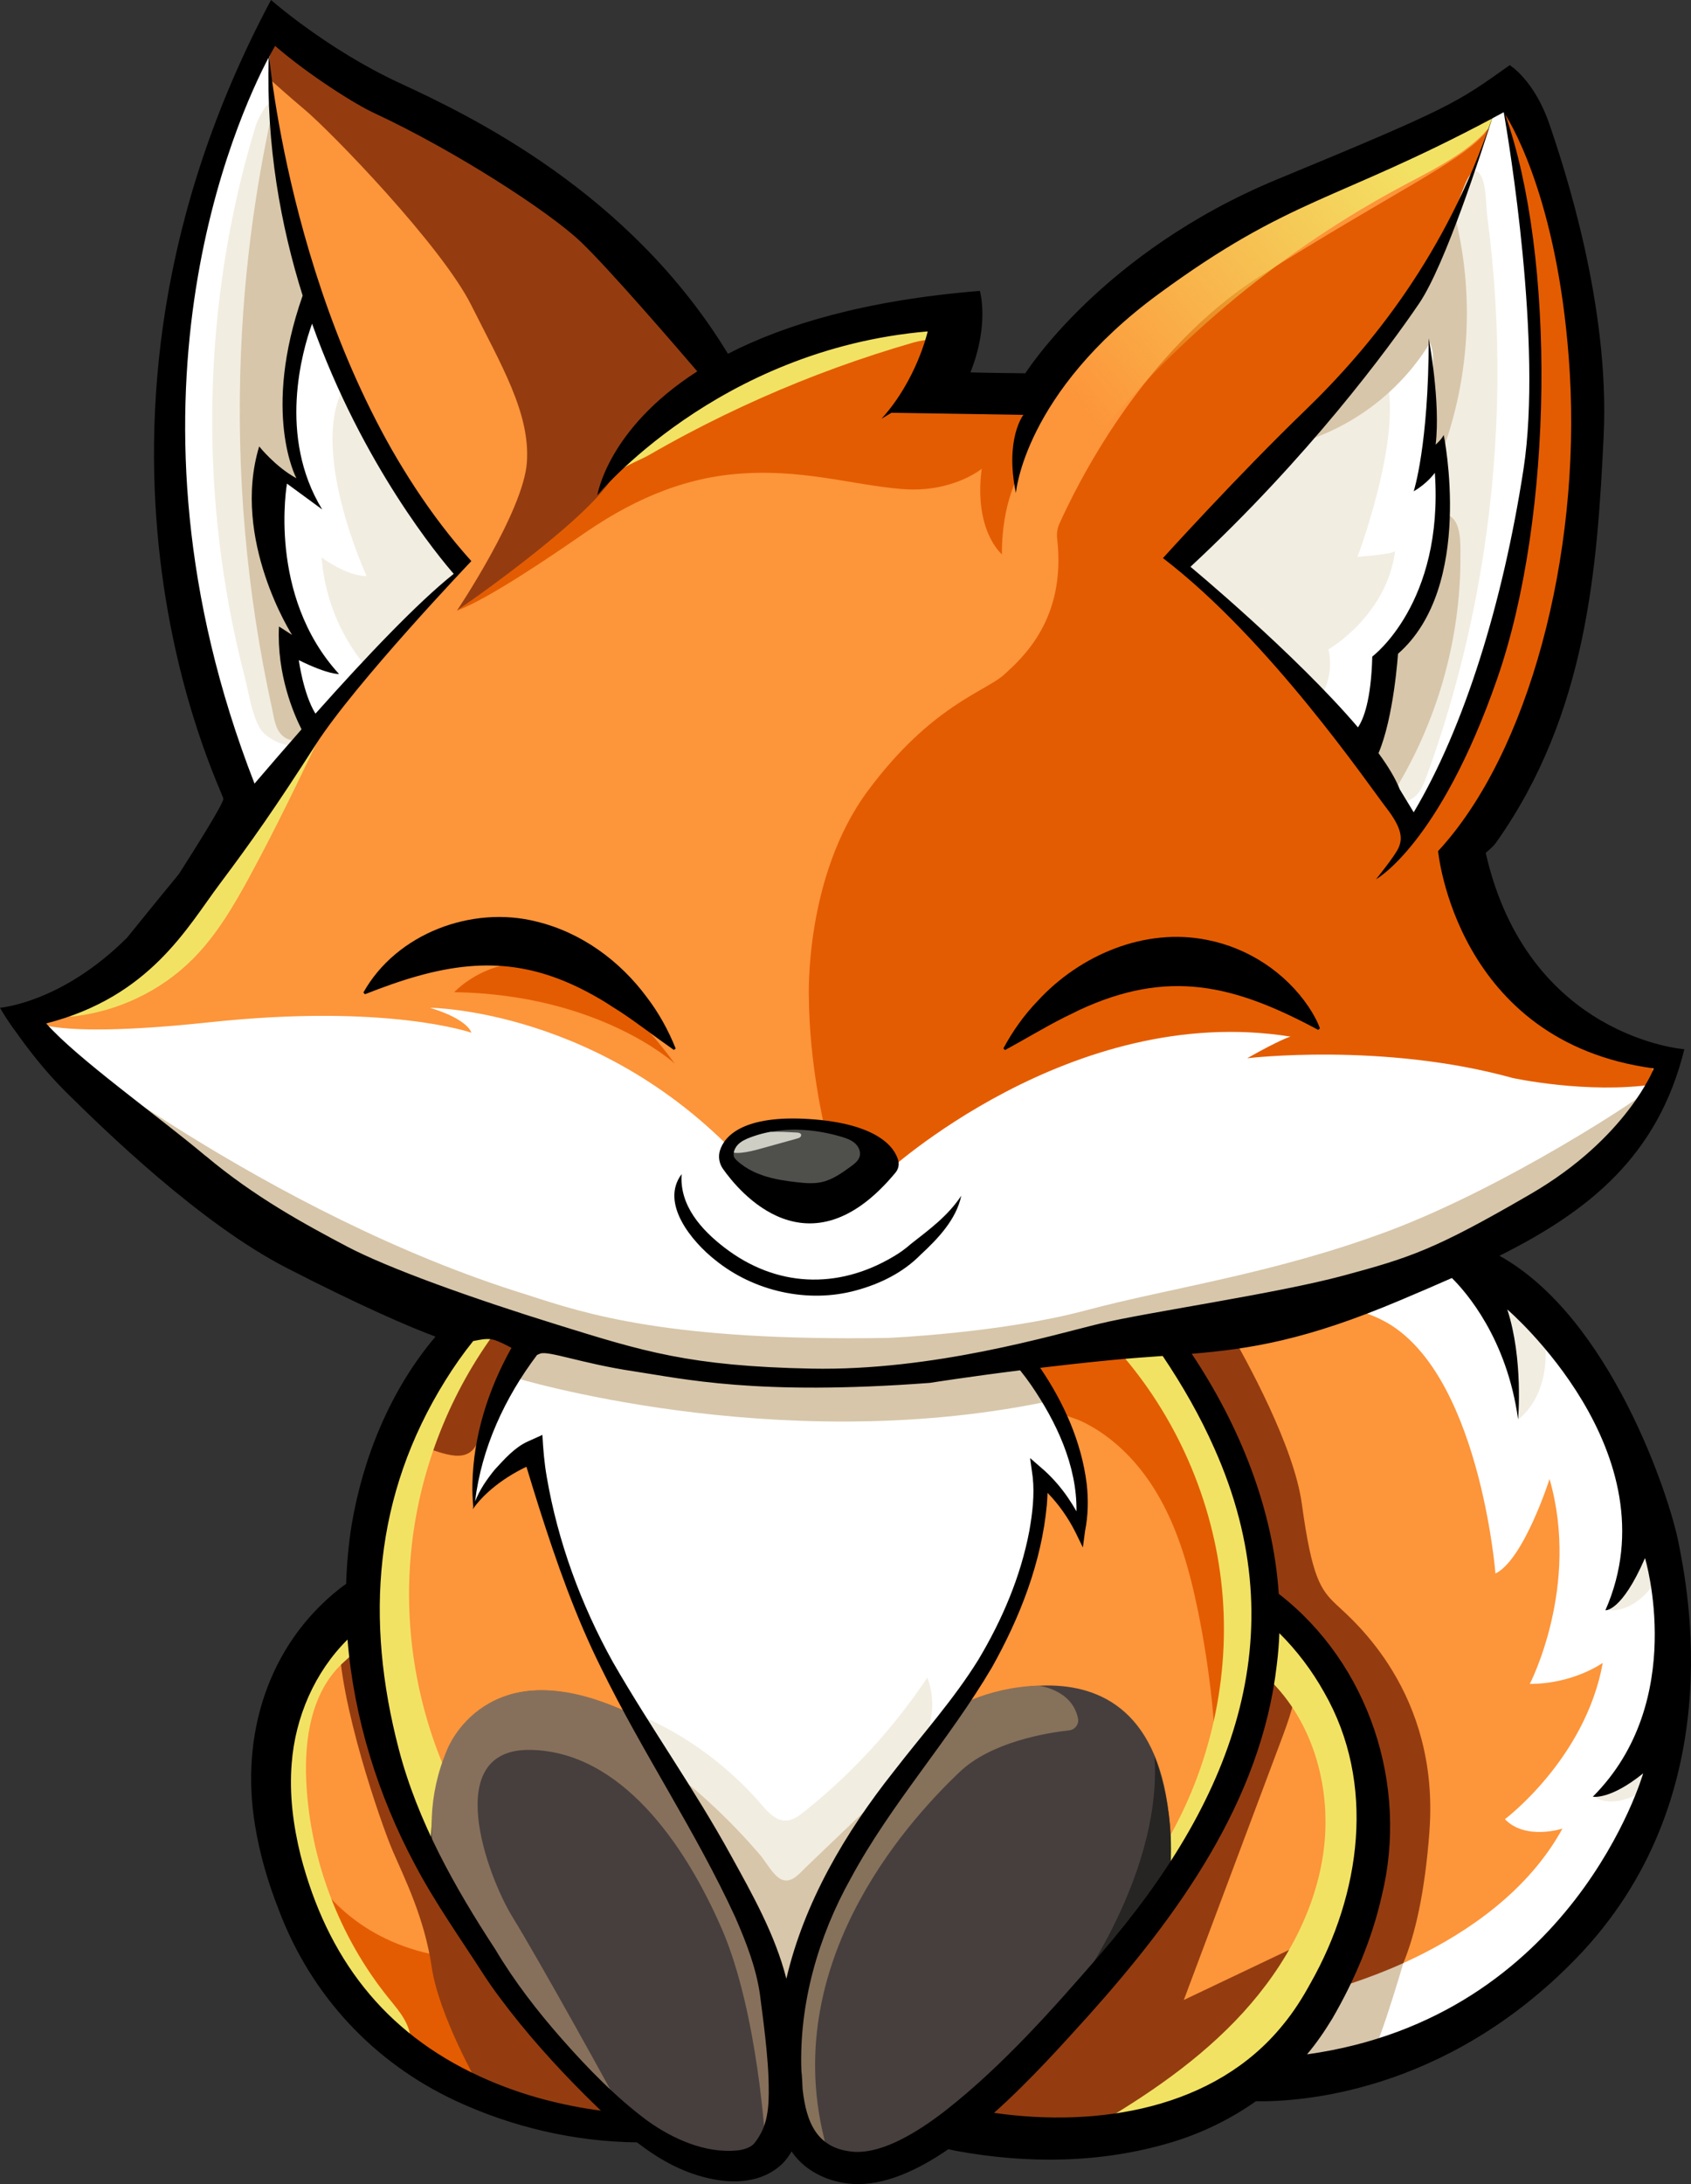
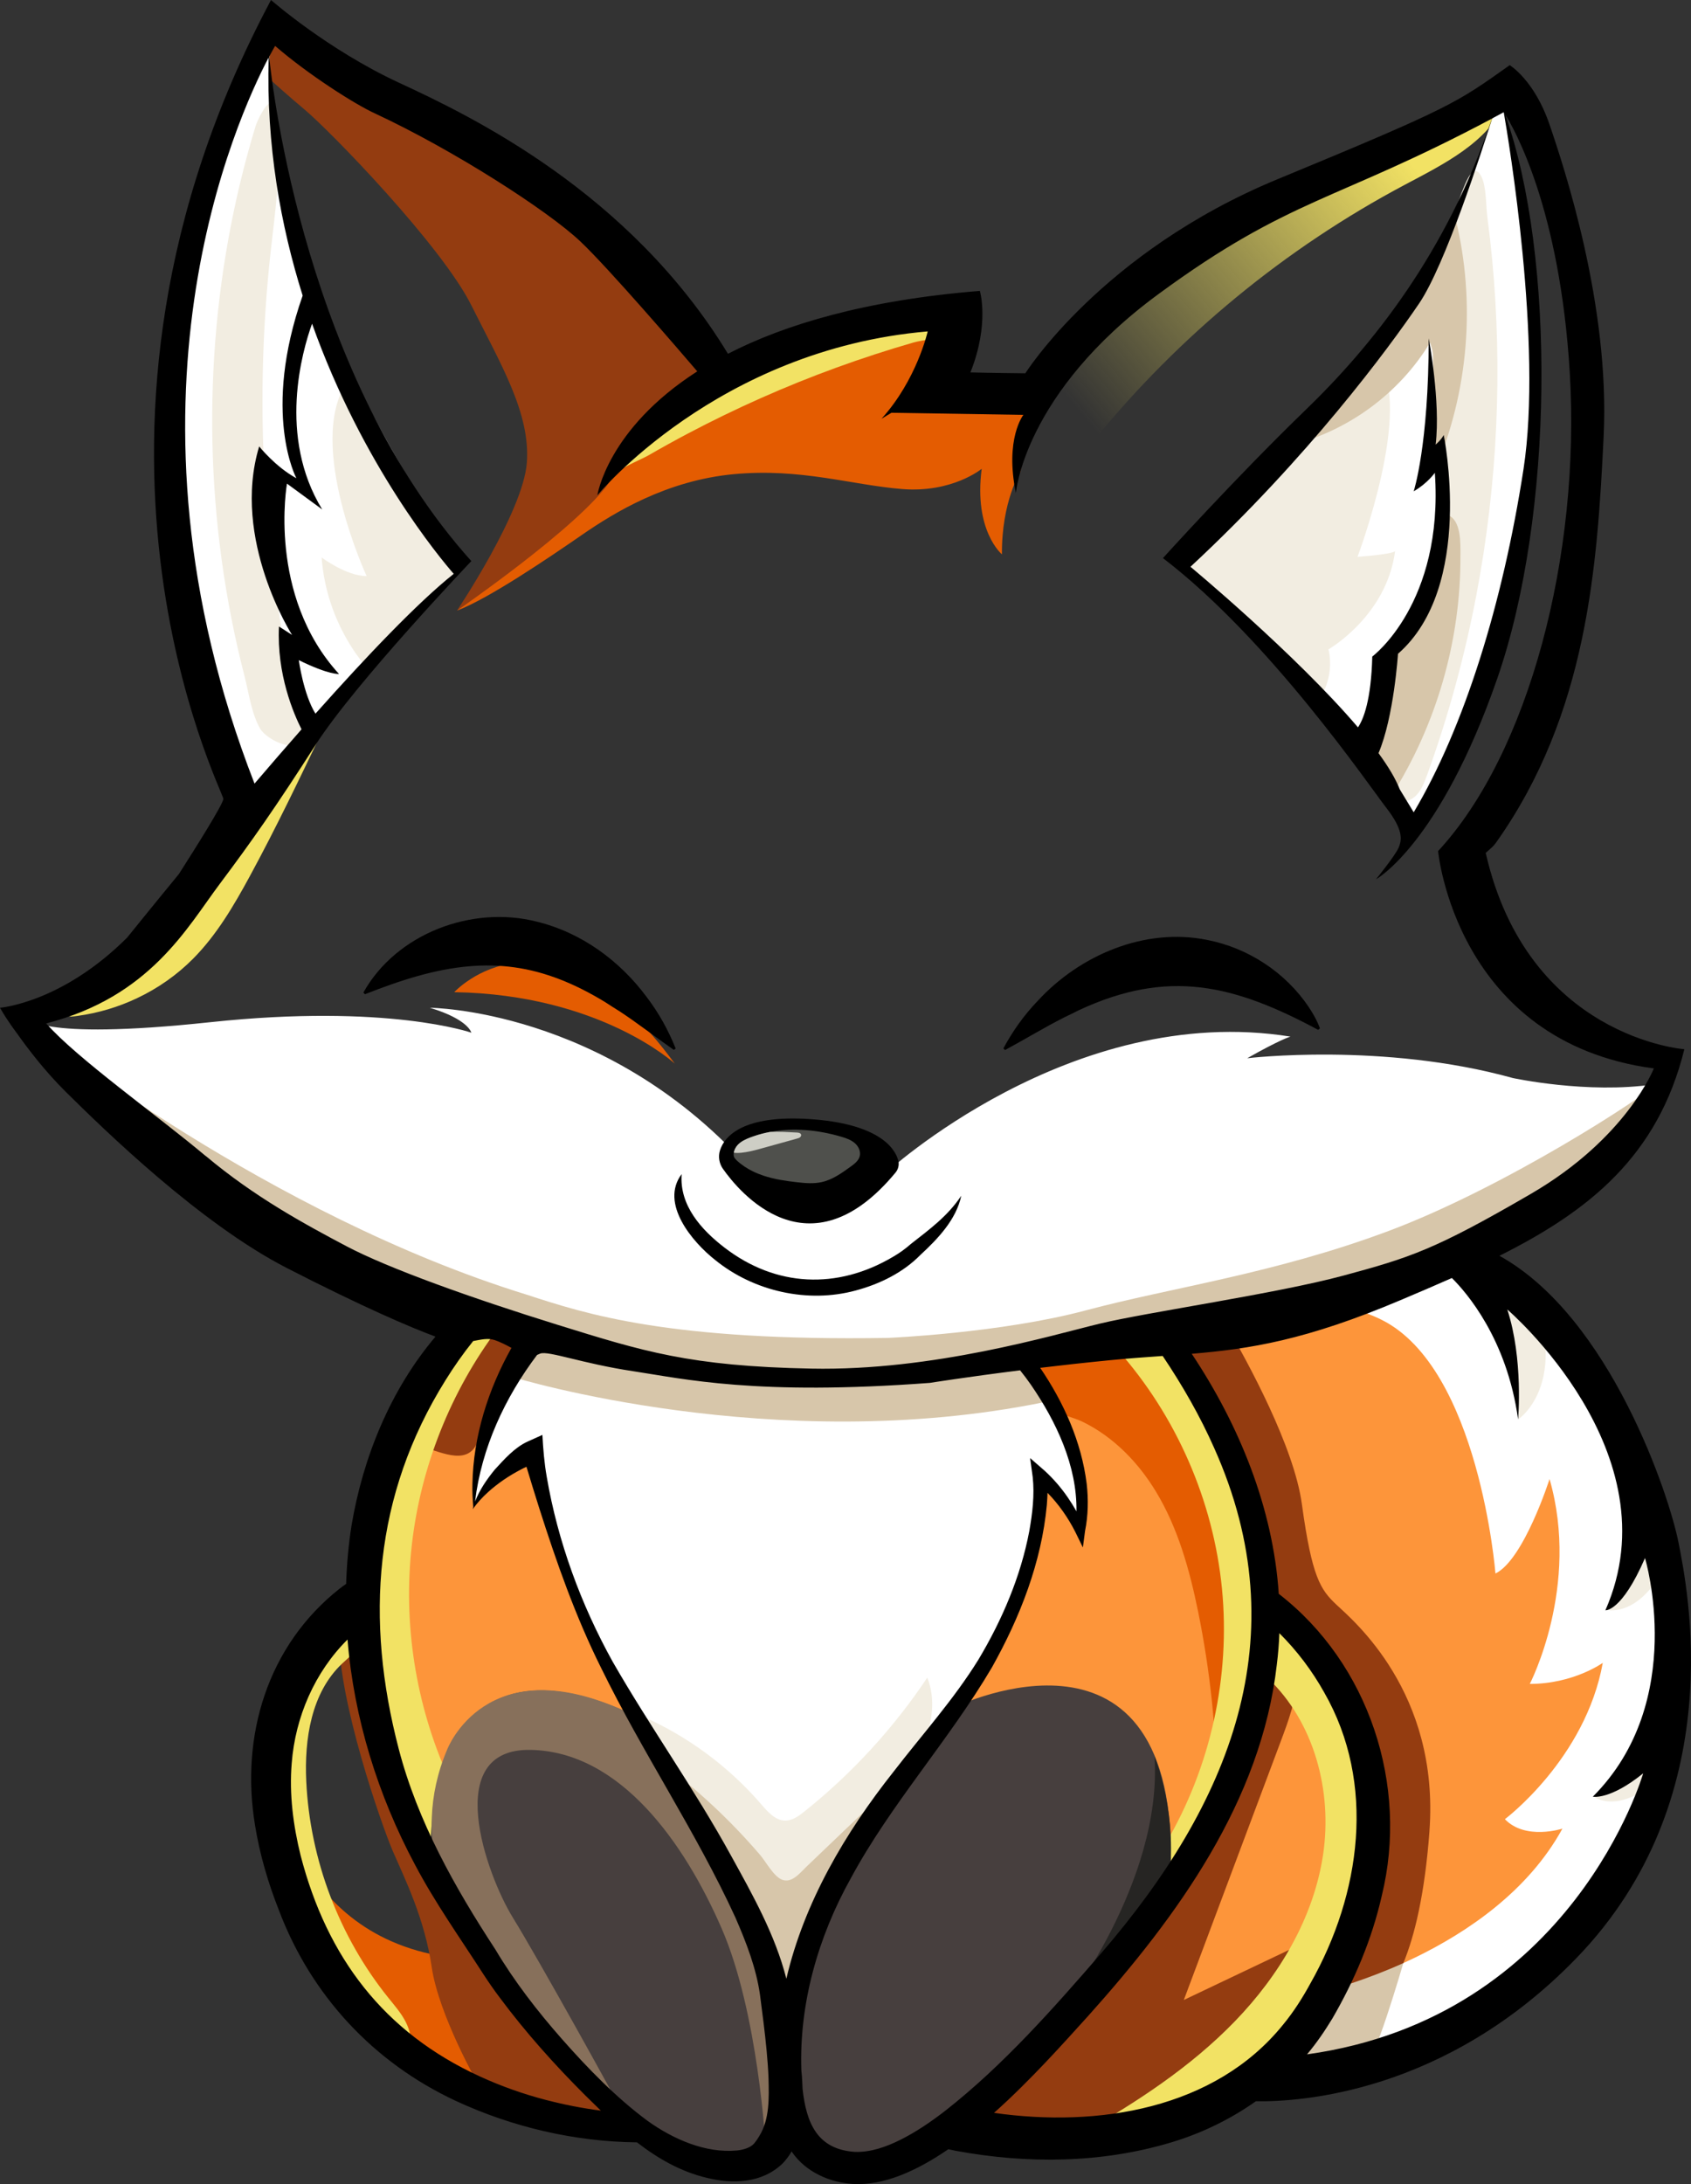
<svg xmlns="http://www.w3.org/2000/svg" viewBox="260.56 154.27 558.89 721.45">
  <rect x="260.56" y="154.27" width="558.89" height="721.45" fill="#333333" stroke="none" />
  <linearGradient id="a" gradientUnits="userSpaceOnUse" x1="604.58" x2="721.19" y1="298.81" y2="201.23">
    <stop offset=".1" stop-color="#f2e264" stop-opacity="0" />
    <stop offset="1" stop-color="#f2e264" />
  </linearGradient>
-   <path d="m809.92 514.53s-9.23 19.04-41.21 20.82-76 6.03-92.66 5.69-73.12 6.74-76.12 8.85c-3.01 2.11-33.95 7.32-45.25 10.96s-36.42 11.79-54.8 8.61-38.61-2.14-52.89-8.61-54.5-24.32-66.52-27.3c-12.02-2.97-43.47-7.04-57.23-9.85s-44.92-18.12-44.92-18.12l-9.46-15.64 27.9-14.4s33.32-36.59 34.51-38.38 35.83-43.92 35.83-43.92l15.71-21.13 29.04-28.2.24-4.33s-8.33-10.31-10.91-14.28-19.44-24.99-23.2-36.29c-3.77-11.3-11.63-34.47-13.29-38.79s-11.35-29.02-11.85-35.29-1.56-12.16-1.92-15.88-1.45-29.18-1.45-29.18l3.22-6.85 18.44 9.52 69.76 44.18 49.98 52.8 8.63 9.37s30.34-14.28 41.8-16.66 13.09-2.68 13.09-2.68 4.16-.3 13.09-1.04c8.92-.74 8.03 16.21 4.76 22.16s17.85 5.5 17.85 5.5l13.98-6.4s33.02-35.55 52.21-44.33 63.51-31.68 70.21-34.21c6.69-2.53 24.69-12.89 26.18-13.59s4.31-10.07 11.3 2.43c6.99 12.49 13.24 35.25 13.39 35.7s9.37 76.01 9.37 76.01-3.12 24.44-6.4 39.67-12.94 54.94-16.06 62.67-6.54 15.69-11.6 22.87-9.37 13.13-4.76 26.22 21.47 32.72 28.66 38.23c7.19 5.5 16.86 8.63 22.81 11.01s12.72 1.61 12.72 1.61l-2.16 10.44z" fill="#fd953a" />
  <path d="m436.07 598.42s-19.52 26.08-18.88 52.65c0 0 8.89-13.95 18.4-16.94 0 0 5.54 17.51 7.87 26.44s20.12 49.12 29.87 64.53 33.9 58.37 37.6 68.71l3.7 10.34s7.43 15.75 5.67 35.23c-1.77 19.47 1.86 22.41-5.08 27.17s-25.19 4.36-37.68-3.17c-12.49-7.54-42.84-41.88-60.09-68.64s-41.45-74.95-35.7-116.8 22.81-83.3 33.52-86.67 20.82 7.14 20.82 7.14z" fill="#fd953a" />
  <path d="m569.57 860.66s-51.91 26.67-48.43-17.68 13.59-68.34 26.75-85.96c13.15-17.62 44.27-57.06 51.21-78.08s5.55-36.69 5.55-36.69 10.78 12.07 12.28 16.15 2.52-8.46 1.47-12.38c-1.06-3.92-11.37-33.81-15.53-38.87s16.56-8.33 16.56-8.33l27.91-.4s8.58 13.54 11.75 18.44 18.1 34.22 18.64 47 3.37 43.93 0 52.26-27.04 60.22-43.21 79.27-47.31 53.54-51.59 57.97-13.36 7.29-13.36 7.29z" fill="#fd953a" />
  <path d="m580.26 853.96s70.11-64.82 84.51-105.75 18.66-61.07 18.66-61.07 26.15 26.04 27.72 38.31 4.43 64.38-2.68 75.86-22.55 28.58-29.11 37.19c-6.56 8.6-39.61 20.53-55.97 22.17-16.36 1.63-43.14-6.7-43.14-6.7z" fill="#fd953a" />
-   <path d="m467.88 855.69s-84.56 8.98-115.8-87.1c0 0-15.47-64.73 25.88-81.45 0 0 3.72 56.16 39.2 109.12 0 0 46.04 53.27 50.72 60.84" fill="#fd953a" />
-   <path d="m534.34 531.47c-.21-.47-.36-.96-.49-1.46-1.03-4.17-5.78-24.49-5.95-46.22 0 0-1.58-39.86 19.44-68.22s39.07-32.92 45.12-38.48c5.87-5.39 20.6-18.24 17.5-44.88-.2-1.7.05-3.43.76-4.99 5.38-11.9 27.32-57.25 66.73-82.01 43.23-27.17 65.84-37.48 73.78-46.8.25-.29 2.86-6.64 3.09-6.92 4.33-5.24 10.25 1.68 13.29 7.77 5.25 10.53 11.3 24.47 12.28 34.45 1.78 18.15 11.6 68.32 3.57 102.58-7.64 32.6-22.29 75.12-37.02 97.62-1.42 2.17-1.9 4.82-1.29 7.34 3.76 15.66 12.96 46.78 53.78 59.25.63.19 1.25.43 1.83.75.22.12.5.26.84.41 5.38 2.41 7.12 9.2 3.7 14-9.96 13.96-28.66 35.67-44.53 46.63-.75.52-1.57.91-2.44 1.18-18.5 5.83-120.38 32.89-143.55 36.36-23.58 3.54-69.56-43.36-80.43-68.33z" fill="#e45c01" />
  <path d="m483.57 505.6s-24.69-22.81-72.88-23.6c0 0 30.94-33.72 72.88 23.6z" fill="#e45c01" />
  <path d="m341.08 172.49s11.01 10.34 19.93 17.78 45.52 45.22 55.33 64.85c9.82 19.63 19.54 35.7 18.35 51.96s-23.1 48.89-23.1 48.89l94.11-64.59-18.44-29.32-54.54-51.76-69.22-37.81-14.22-9.2-8.19 9.2" fill="#943c10" />
  <path d="m597.81 310.05s-6.25 9.92-6.1 27.33c0 0-9.37-7.73-6.69-28.26 0 0-9.67 8.03-26.33 6.69s-33.47-6.99-55.63-4.91-39.42 12.64-49.98 19.93-31.09 21.27-41.5 25.14c0 0 40-27.46 50.49-42.54 10.49-15.07 37.46-49.19 96.17-55.14l22.21-.1-11.7 25.68 34.71-.4-5.65 26.57" fill="#e45c01" />
  <path d="m418.82 801.6 24.99 30.34 24.99 24.1-31.83-2.38-63.66-41.41-24.69-63.3 3.27-5.35s6.25 56.23 66.93 58.01" fill="#e45c01" />
  <path d="m418.72 842.95s-13.14-22.91-15.49-38.97-8.9-29.15-12.77-38.08-18.15-49.98-17.85-71.69l7.85-3.87s4.59 48.44 22.76 79.5c18.18 31.06 51.92 77.25 62.5 84.12s-47-11.01-47-11.01z" fill="#943c10" />
  <path d="m681.03 688.85c5.94 4.31 8.47 12.14 8.23 19.47s-2.85 14.35-5.43 21.22c-10.67 28.45-21.34 56.9-32.01 85.36 18.06-8.59 36.11-17.17 54.17-25.76-3.88 25.21-20.64 48.09-43.51 59.38-12.34 6.09-26.01 8.88-39.58 11.19-7.15 1.21-14.39 2.31-21.62 1.73s-14.52-3-19.77-8.01c9.66-10.31 19.32-20.61 28.98-30.92 8.44-9 18.34-17.64 25.84-27.38 14.99-19.47 26.22-42.76 34.26-65.87 4.57-13.16 8.08-26.69 10.44-40.42z" fill="#943c10" />
  <path d="m642.61 646.97c7.25 11.98 11.08 25.71 13.89 39.43 4.01 19.58 6.11 39.54 6.26 59.53 16.75-26.73 21.61-60.63 13.03-91-4.67-16.52-13-31.72-21.26-46.77-2.26-4.11-4.81-8.5-9.1-10.4-2.91-1.29-6.22-1.24-9.4-1.07-12.1.64-24.13 2.6-35.8 5.85-1.99.55 5.99 14.79 7.03 15.93 2.94 3.2 7.44 3.64 11.25 5.51 10.12 4.96 18.3 13.41 24.09 22.98z" fill="#e45c01" />
  <path d="m400.4 632.29c-2.68-.76-5.61-1.7-7.03-4.09-2.04-3.42.05-7.72 2.12-11.13 5.9-9.73 12.28-19.92 22.37-25.19 3.18-1.66 6.83-2.78 10.35-2.1s6.78 3.58 6.96 7.16c.22 4.44-3.86 7.69-6.95 10.88-6.42 6.63-6.74 13.82-9.51 22-3 8.88-11.64 4.34-18.3 2.46z" fill="#943c10" />
  <g fill="#f2e264">
    <path d="m396.52 762.58c.25 4.94 6.94 7.61 11.29 5.24s6.12-7.9 5.63-12.83c-.49-4.92-2.79-9.45-4.82-13.97-10.68-23.74-14.86-50.36-11.97-76.23s12.84-50.91 28.5-71.71c-7.45 1.36-14.15 5.65-19.38 11.12-5.23 5.48-9.11 12.1-12.41 18.91-11.35 23.38-16.45 49.76-14.62 75.69 1.82 25.93 10.56 51.33 25.07 72.9" />
    <path d="m378.71 692.16c1.43 1.87 1.01 4.64-.25 6.63s-3.18 3.44-4.89 5.06c-10.14 9.6-12.45 24.88-11.79 38.83 1.23 25.92 10.9 51.38 27.2 71.58 2.03 2.52 4.18 4.98 5.65 7.85 1.48 2.87 2.24 6.28 1.3 9.37-31.45-24-50.02-63.96-48.09-103.47.36-7.39 1.43-14.88 4.55-21.6 3.12-6.71 8.51-12.62 15.49-15.09 3.55-1.25 7.56-1.56 11.03-.1s6.19 4.94 6.08 8.7" />
    <path d="m679.57 708.58c15.35 14.52 21.38 37.27 18.3 58.18-3.09 20.91-14.44 39.96-29.14 55.15-14.69 15.19-32.62 26.85-50.99 37.31 24.81 1.13 49.77-8.81 67.6-26.1s28.47-41.58 29.94-66.38c1.47-24.79-6.08-49.89-20.29-70.26-2.1-3.01-4.61-6.12-8.17-7.04s-8.12 1.69-7.7 5.34" />
    <path d="m629.99 600.2c19.36 21.8 31.6 49.82 34.44 78.83 2.84 29.02-3.74 58.88-18.51 84.01-1.51 2.57-3.08 5.96-1.21 8.29 1.42 1.78 4.26 1.8 6.23.65s3.26-3.14 4.47-5.07c6.83-10.98 13.04-22.41 17.44-34.57 8.03-22.21 9.78-46.65 4.98-69.77s-16.13-44.85-32.34-62.03c-1.55-1.64-3.23-3.3-5.37-4.01s-4.87-.19-6 1.77" />
    <path d="m324.43 470.9c7.75-7.83 13.4-17.46 18.66-27.14 8.77-16.13 16.69-32.71 24.61-49.27-20.31 16.62-32.41 41.09-49.86 60.69-9.45 10.61-20.5 19.78-32.65 27.13-2.05 1.24-5.81 2.27-5.26 5.24.59 3.17 4.09 2.58 6.38 2.27 6.75-.93 13.36-2.9 19.52-5.82 6.89-3.25 13.23-7.68 18.59-13.09z" />
    <path d="m462.39 312.23c9.88-16.88 25.42-30.03 42.83-38.95s36.66-13.8 56.03-16.46c3.35-.46 6.91-.83 10.01.53 2.82 1.23 5.57 4.41 2.75 6.74-2.49 2.05-8.47 2.43-11.55 3.32-8.59 2.48-17.1 5.25-25.51 8.31-16.81 6.12-33.2 13.4-49.02 21.75-4.35 2.3-8.66 4.68-12.92 7.14-3 1.73-10.91 4.68-12.64 7.62z" />
  </g>
  <path d="m597.87 308.22c3.14 3.76 9.14 3.89 13.51 1.68 4.37-2.22 7.52-6.21 10.61-10.01 28.19-34.68 63.4-63.64 102.88-84.59 12.92-6.86 27.3-13.88 33.32-27.21-27.86 9.81-55.88 19.69-81.67 34.1-14.91 8.33-28.98 18.16-41.96 29.26-11.36 9.71-26.04 21.51-32.89 35.04-3.03 5.98-8.97 15.51-3.79 21.72z" fill="url(#a)" />
  <path d="m576.74 717.91s73.72-35.45 70.75 54.46c0 0-9.13 24.13-29.09 43.8s-33.54 34.97-52.12 44.48c-18.59 9.51-49.68 17.76-45.22-19.67s14.46-68.06 31.88-91.28c17.41-23.22 23.81-31.79 23.81-31.79z" fill="#473f3e" />
  <path d="m402.95 767.09s-4.16-77.94 64.85-47.3c0 0 24.61 37.2 30.65 48.62s17.64 35.69 19.33 50.16c1.68 14.47 4.38 35.03-.64 43.39-5.01 8.36-19.15 11.37-24.94 7.82s-33.31-19.43-50.58-41.82c-17.26-22.39-38.67-60.87-38.67-60.87z" fill="#473f3e" />
-   <path d="m574.9 719.2s11.11-7.54 28.76-8.13c0 0 11.21 1.12 13.19 10.84.39 1.9-.98 3.71-2.9 3.92-7.39.82-25.82 3.81-36.27 13.8-13.29 12.69-59.89 60.2-44.72 121.03l1.09 6.29s-22.21-23.01-7.34-66.64 48.19-81.11 48.19-81.11" fill="#86715b" />
  <path d="m513.62 863.48s-2.38-44.33-14.58-72.29-33.32-58.31-63.07-58.9-14.58 41.35-5.95 55.33 34.51 60.69 37.19 66.04c-5.44-4.71-84.49-60.98-58.9-121.38 0 0 12.79-34.2 59.5-12.49 0 0 24.62 37.8 28.11 44.08 3.49 6.27 20.13 33.21 22.49 50.05s3.84 38.26-4.78 49.56z" fill="#87705b" />
  <path d="m642.13 734.42s8.38 20.08 4.36 43.09c-3.34 19.12-35.3 41.07-35.3 41.07s33.72-42.36 30.94-84.16z" fill="#262523" />
  <path d="m269.74 490.26s1.73 7.91 60.33 1.66c58.61-6.25 86.27 3.47 86.27 3.47s-.89-4.36-13.68-8.23c0 0 57.42.3 104.12 51.47l46.11 3.47s61.58-57.02 134.17-45.42c0 0-3.27.89-14.28 7.14 0 0 44.92-5.35 87.76 6.54 0 0 24.69 5.35 46.71 2.08 0 0-3.67 13.98-11.21 21.12s-37.33 27.96-50.59 34.21c-13.27 6.25-68 19.83-87.84 24.54-19.83 4.71-65.84 11.45-76.95 13.44-11.11 1.98-42.94 7.24-70.01 3.97s-91.33-16.36-121.67-27.67c-30.34-11.3-78.54-51.17-95.49-65.74-16.96-14.58-23.74-26.05-23.74-26.05z" fill="#fff" />
  <path d="m436.87 596.19s-20.61 26.62-19.68 54.89c0 0-.39 1.41 2.23-2.79s18.74-14.46 18.74-14.46 2.81 13.36 4.96 22.91c2.15 9.54 15.17 42 16.96 45.4s23.2 40.04 27.58 47.51c4.38 7.46 23.89 40.22 26.27 48.7s5.65 19.19 5.65 20.23 17.4-45.22 17.4-45.22 22.56-31.22 27.86-39.63c5.31-8.41 24.66-33.71 29.23-45.3s8.21-26.22 9.69-32.6c1.49-6.37.5-13.96.5-13.96s11.72 11.67 12.68 16.55c.96 4.87 3.55-9.13-1.84-24.88-5.39-15.76-18.75-30.31-18.75-30.31l-159.48-7.01z" fill="#fff" />
  <path d="m412.87 339.6s-58.35-83.06-62.47-146.17l-1.13-28.36s-17.41 35-20.39 48.69c-2.97 13.68-9.82 62.47-9.82 77.35s-2.97 40.85 0 53.45c2.97 12.59 16.36 60.11 19.39 69.12s12.15 0 12.15 0l30.64-37.93 28.86-30.34 2.33-3.07.45-2.73z" fill="#fff" />
  <path d="m649.77 340.79s24.99 22.41 27.77 25.68 19.73 23.1 23.2 27.37c3.47 4.26 14.68 16.66 15.37 17.45s10.71 15.07 11.3 15.57 2.58.3 6.64-7.73c4.07-8.03 11.8-24.89 12.4-26.48.59-1.59 12-30.64 12.49-34.51.5-3.87 3.87-22.11 4.36-24.79s3.17-21.02 3.57-26.18 1.19-12.1 1.49-18.05.59-12.49 0-16.56-.99-15.67-1.09-20.13-1.19-14.78-1.59-16.86-1.49-12.99-1.88-14.97c-.4-1.98-4.17-21.62-4.26-22.71s-2.97-10.21-2.97-10.21l-2.48 4.96-7.93 22.31s-10.11 24-12.1 27.47c-1.98 3.47-4.86 8.83-8.13 12.99s-24.59 28.46-27.17 31.63-12.89 14.68-15.77 17.06-33.22 36.69-33.22 36.69z" fill="#fff" />
  <path d="m715.91 273.38-66.14 65.23 6.64 7.34 40.06 39.47s5.35-6.94 3.17-16.66c0 0 19.24-11.01 22.01-32.48 0 0 .34.94-12.42 1.93 0 0 18.76-49.74 6.66-64.83" fill="#f2ede1" />
  <path d="m806.35 518.89s-34.32 41.65-66.54 53.15-76.45 17.2-92.22 22.28-35.53 3.5-47.66 7.46c-12.13 3.97-35.65 5.95-42.34 7.14-6.68 1.19-59.33-1.59-59.38-1.59s-1.25-.4-1.25-.4l-51.17-8.53-59.5-21.22-62.5-32.92-50.15-48.89s75.36 60.15 161.04 86.57c19.44 6.35 47.2 15.46 119.39 14.27 0 0 37.29-1.58 65.45-9.12s62.17-12.05 100.1-26.25c37.93-14.21 84.07-43.98 90.29-49.9 6.22-5.93-3.57 7.93-3.57 7.93z" fill="#d7c6aa" />
  <path d="m442.82 596.23c67.01 8.75 145.47 8.14 152.02 5.76 6.54-2.38 10.71 15.47 10.71 15.47-89.25 18.15-175.22-8.23-175.22-8.23s.3-14.59 12.49-12.99z" fill="#d7c6aa" />
  <path d="m488.88 746.03c6.19 11.74 14.77 22.22 25.06 30.61 3.33 2.71 7.48 5.35 11.63 4.27 3.09-.8 5.29-3.45 7.26-5.96 6.97-8.82 13.94-17.65 20.9-26.47 4.58-5.8 9.22-11.69 12.13-18.49s3.95-14.72 1.17-21.57c-11.16 16.72-24.91 31.7-40.62 44.23-1.85 1.48-3.92 2.99-6.29 2.99-3.26 0-5.74-2.8-7.87-5.27-10.79-12.54-24.42-22.62-39.57-29.26 1.91 7.88 4.47 14.44 9.35 20.92 1.42 1.9 4.53 4.47 6.85 4z" fill="#f2ede1" />
  <path d="m344.96 196.12c.55-1.82 3.34-7.82 5.24-7.94 2.31-.14 1.6 6.63 1.86 8.93 1.53 13.29-.54 26.7-2.01 39.99-2.98 26.85-3.52 53.97-1.66 80.92.93 13.54 2.47 27.03 4.62 40.43 1.07 6.7 2.29 13.37 3.67 20.02 1.09 5.28 4.5 12.87 3.95 18.22-.79 7.53-11.89 2.12-14.14-1.8-2.81-4.89-3.74-11.97-5.15-17.41-1.62-6.29-3.06-12.63-4.31-19.01-4.99-25.4-7.04-51.36-6.13-77.23.91-25.86 4.77-51.62 11.61-76.58.78-2.86 1.61-5.71 2.47-8.54z" fill="#f2ede1" />
  <path d="m477.83 735.55c4.38 7.85 8.76 15.71 13.14 23.56 11.6 20.8 23.26 41.71 31.31 64.13-.77-16.23 6.3-31.84 14.91-45.62s18.95-26.55 25.97-41.21c-12.05 11.51-24.1 23.03-36.14 34.54-2.09 2-4.79 5.55-8.07 4.19-2.73-1.14-5.24-5.88-7.14-8.11-4.82-5.63-9.95-10.99-15.36-16.05-2.94-2.75-5.97-5.42-9.07-7.99-1.21-1-9.54-6.23-9.54-7.43z" fill="#d7c6aa" />
-   <path d="m364.94 395.83c3.12 2.69-6.48 4.52-10.22 2.07-3.19-2.09-3.51-6.25-4.26-9.64-1.06-4.83-2.05-9.68-2.95-14.54-7.19-38.67-9.35-78.26-6.48-117.48 1.62-22.08 4.83-44.04 9.64-65.65 2.87 21.46 7.93 42.61 15.04 63.06 0 0-5.88 9.3-7.53 18.13s.61 39.27 3.11 43.83-12.04-7.93-12.04-7.93 3.84 47.1 11.41 57.02-4.03 4.56-4.03 4.56 4.5 23.3 8.3 26.57z" fill="#d7c6aa" />
  <path d="m732.09 410.58c-.8 2.2-1.65 4.45-3.23 6.18s-4.06 2.83-6.29 2.13c-2.3-.73-3.71-3.19-3.93-5.59-.22-2.41.52-4.79 1.27-7.08 5.62-17.25 12.57-34.17 15.74-52.03 4.3-24.27 1.43-49.15.48-73.78-.67-17.48-.31-35.3 4.22-52.3 1.17-4.4 2.62-8.73 4.4-12.92 1.2-2.83 3.3-6.71 5.37-2.71 1.75 3.4 1.52 9.75 2.03 13.55.61 4.63 1.14 9.28 1.58 13.93 3.5 36.89 1.73 74.27-5.18 110.67-3.87 20.38-9.36 40.46-16.44 59.97z" fill="#f2ede1" />
  <path d="m733.23 267.41c-10.24 16.96-27.5 29.53-46.79 34.08 4.56-5.62 9.13-11.24 13.69-16.86 15.04-18.52 30.17-37.17 41.49-58.17 6.77 27.56 4.32 57.31-6.89 83.39-.19-12.79-.39-25.59-.58-38.38-.02-1.49-.51-2.63-.93-4.06z" fill="#d7c6aa" />
  <path d="m743.24 337.71c.17 28.02-7.9 56.03-22.95 79.67-2.27-2.81-4.57-5.66-6.08-8.94-1.52-3.28-2.21-7.09-1.12-10.54.97-3.08 3.24-5.61 4.36-8.64 1.72-4.62.6-9.79 1.22-14.68.9-7.15 5.4-13.24 9.49-19.17s8.06-12.59 7.66-19.78c-.16-2.91-3-13.34 3.09-11.29 4.7 1.58 4.32 9.57 4.34 13.38z" fill="#d7c6aa" />
  <path d="m381.54 374.41s-13.04-13.68-14.68-36c0 0 8.13 6.15 14.87 6.15 0 0-20.14-43.5-6.59-63.93l38.12 61.85-31.73 31.93z" fill="#f2ede1" />
  <path d="m646.5 592.32s67.19-7.03 94.83-22.85c0 0 19.41 6.54 24.96 13.67 5.55 7.14 28.16 35.7 32.13 43.63s13.88 31.73 13.88 36.1 5.16 53.15 3.17 59.89c-1.98 6.74-10.71 27.77-11.5 34.11-.79 6.35-15.87 34.11-24.2 40.46s-35.3 21.42-39.67 25.39c-4.36 3.97-17.45 11.9-29.75 14.28s-35.29 3.98-35.29 3.98 22.6-17.86 26.96-29.76 12.26-24.94 12.48-38.85-.48-30.67-2.51-37.96-4.21-18.19-12.79-29.19-20.38-19.35-20.38-19.35-1-26.58-5.36-39.27-12.3-26.86-17.06-35.84-9.92-18.45-9.92-18.45z" fill="#fff" />
  <path d="m696.55 812.5s57.81-12.92 80.4-54.2c0 0-12.2 3.97-19.01-3.12 0 0 26.63-19.94 32.35-51.64 0 0-9.65 6.96-24.12 6.96 0 0 16.74-32.21 6.53-67.68 0 0-8.51 26.67-17.88 31.21 0 0-5.36-67.67-37.58-83.78-32.22-16.1-68.26 12.84-68.26 12.84s22.26 35.9 25.3 58.09c3.04 22.2 5.63 25.9 10.45 30.44s31.21 26.39 28.09 68.38-16.74 53.91-16.74 53.91l.47-1.42z" fill="#fd953a" />
  <path d="m725.98 797.19s-9.28 32.67-12.45 36.24-32.61 2.65-32.61 2.65l23.69-32.2z" fill="#d7c6aa" />
  <path d="m696.55 812.5-.47 1.42s.58-.51 1.52-1.67c-.68.17-1.05.25-1.05.25z" fill="#943c10" />
  <path d="m733 759.15c3.42-45.95-25.46-69.85-30.74-74.82s-8.1-9.02-11.43-33.3c-2.59-18.88-17.88-46.82-24.56-58.32-10.42 4.88-17.29 10.39-17.29 10.39s22.26 35.9 25.3 58.09c3.04 22.2 5.63 25.9 10.45 30.44s31.21 26.39 28.09 68.38c-2.48 33.36-11.58 47.74-15.22 52.24 3.24-.81 14.19-3.87 26.78-9.53 3.78-9.16 7.09-22.92 8.63-43.57z" fill="#943c10" />
  <path d="m762.32 623.11s9.64-6.27 9.09-23.11c-.56-16.85-4.53-13.48-4.53-13.48l-10.9-4.96 1.19 13.68s6.35 21.42 5.16 27.86" fill="#f2ede1" />
  <path d="m791.66 686.09s6.37 1.42 12.97-5.5c6.6-6.91 3.66-7.18 3.66-7.18l-2.32-6.38-5.07 5.91s-6.16 11.07-9.24 13.15" fill="#f2ede1" />
  <path d="m787.19 747.64s4.06 3.3 11.29.71c7.22-2.59 5.21-3.85 5.21-3.85l.63-5.42-5.77 2.43s-8.4 5.74-11.36 6.12" fill="#f2ede1" />
  <path d="m465.06 488.14c6.22 4.07 12.04 8.65 18.21 12.94l.6-.46c-2.4-6.03-5.58-11.78-9.53-16.95-8.93-12.07-21.65-21.38-36.4-24.97-21.39-5.46-46.42 3.96-57.28 23.43l.53.55c6.08-2.38 11.53-4.35 17.47-6.02 23.33-6.54 41.26-3.94 61.9 8.62.96.66 3.46 2.22 4.49 2.87z" />
  <path d="m612.29 490.33c1.09-.52 3.74-1.79 4.79-2.34 29.61-13.82 51.3-8.47 79.14 6.46l.59-.48c-.92-2.55-2.25-4.86-3.72-7.09-7.67-11.38-19.94-19.47-33.53-22.13-20.62-4.18-42.06 4.97-55.99 20.09-4.51 4.68-8.33 10.03-11.39 15.75 0 0 .55.53.55.53 6.62-3.56 12.92-7.44 19.57-10.78z" />
  <path d="m496.92 570.46c12.73 10.35 30.61 14.42 46.52 10.07 7.91-2.13 15.59-5.88 21.38-11.79 5.71-5.27 11.79-11.62 13.45-19.5-4.47 6.73-10.44 11.06-16.64 15.92-1.82 1.62-3.87 3.08-5.99 4.3-18.33 10.82-38.59 9.99-55.57-3.04-7.73-5.92-14.99-13.99-14.22-24.32-7.26 9.65 3.49 22.39 11.07 28.36z" />
  <path d="m815.27 663.57c-2.91-14.84-22.34-74.11-59.13-94.49 29.63-14.82 52.4-32.96 61.11-68.23 0 0-51.76-3.77-65.65-64.85l1.79-1.59c.59-.53 1.13-1.12 1.59-1.76 30.29-42.61 33.53-91.58 35.6-134.39 2.08-43.14-12.99-88.55-17.95-103.03s-13.09-19.44-13.09-19.44c-17.65 12.49-18.64 13.68-76.75 37.68s-83.35 64.11-83.35 64.11-13.24-.15-18.15-.3c6.4-16.06 3.12-26.92 3.12-26.92-37.99 3.07-64.61 11.18-83.26 20.77-32.44-53.36-84.86-78.5-108.62-89.49-23.8-11.01-42.4-27.37-42.4-27.37-76.62 143.69-15.75 261.49-15.75 263.87 0 1.59-8.83 15.67-14.69 24.83-9.56 11.62-16.08 19.76-17.09 20.98-21.62 21.62-42.04 23.2-42.04 23.2 2.36 4.21 5.31 8.04 5.31 8.04 3.89 5.53 9.67 13.06 16.46 19.77 12.64 12.49 44.33 43.43 73.03 58.16 25.02 12.83 40.77 19.57 49.13 22.66-14.86 17.54-23.94 39.77-27.74 62.33-1.01 6.4-1.59 12.86-1.79 19.34-.74.51-1.46 1.04-2.16 1.58-23.88 18.85-32.81 48.64-27.97 78.07 1.55 9.63 4.33 19.11 7.91 28.16 10.63 28.1 31.23 50.26 58.42 62.95 18.71 8.69 39.29 13.49 59.93 13.72 6.94 5.36 14.54 9.73 23.24 11.76 8.33 2.03 18.13 1.83 24.99-4.89 1.13-1.2 2.08-2.5 2.87-3.87.07.11.14.22.21.32 4.5 6.44 12.33 9.94 20.02 10.42 10.1.61 21.01-4.22 31.62-11.51 0 .03-.01.04-.01.04.6.14 1.85.4 2.45.53 23.58 4.34 48.04 4.16 71.21-2.8 9.89-2.96 19.42-7.56 27.95-13.58 14.28.24 62.46-2.55 105.72-47.05 51.47-52.95 36.89-122.56 33.91-137.74zm-77.55-365.61c-.79 1.59-2.67 3.17-2.67 3.17 1.7-14.08-2.29-35.1-2.29-35.1 0 35.3-4.96 50.52-4.96 50.52 4.46-2.53 6.99-6.1 6.99-6.1 2.97 43.14-20.68 60.69-20.68 60.69-.38 14.44-2.91 20.72-4.73 23.39-20.66-24.25-55.36-53.04-55.36-53.04 38.97-36.19 65.45-72.09 75.56-86.97 8.6-12.65 20.7-50.16 24.12-61.11 1.26-.67 2.54-1.35 3.84-2.06 0 0 .01.02.03.04 1.57 9.02 12.89 76.56 6.52 117.86-6.84 44.33-19.63 85.38-36.29 113.34l-4.61-7.59c-1.36-3.5-3.82-7.57-7.02-11.95 5.09-11.93 6.44-32.82 6.44-32.82 25.45-22.25 15.11-72.29 15.11-72.29zm-388.36-124.7c-.84 29.01 3.96 55.56 11.23 78.65-13.64 38.85-2.07 60.33-2.07 60.33-6.94-3.77-12.3-10.51-12.3-10.51-9.32 30.74 10.87 62.27 10.87 62.27-3.01-1.98-4.33-2.78-4.33-2.78-.77 15.78 4.86 28.84 7.46 33.96-5.27 5.99-10.5 12.03-15.54 17.93-49.04-125.75-5.73-220.15 4.68-239.86zm15.46 216.74c-3.98-6.39-5.51-17.67-5.51-17.67 10.11 4.96 13.29 4.56 13.29 4.56-23.8-25.98-17.19-62.87-17.19-62.87l11.64 8.53c-14.74-24.07-6.63-52.27-3.35-61.36 16.68 46.86 42.41 77.58 46.82 82.63-11.85 9.43-28.76 27.17-45.69 46.18zm-36.25 146.15c-16.06-13.49-42.64-32.33-52.75-43.83 34.31-8.73 46.61-31.73 57.32-46.01s18.64-25.58 31.73-46.01 51.47-60.69 51.47-60.69c-54.55-60.65-65.66-155.15-66.82-166.63 1.24-2.33 1.97-3.54 1.97-3.54 11.01 9.52 26.48 19.34 33.02 22.31 26.18 12.2 57.12 32.13 67.83 42.24 9.47 8.94 33.28 36.65 38.67 42.95-29.76 19.08-33.02 40.94-33.02 40.94s39.57-48.19 109.18-54.14c0 0-3.57 15.97-15.27 28.86l3.27-1.98 43.63.69s-6.2 7.83-2.48 25.83c0 0 2.58-33.07 47.2-65.79 43.54-31.93 58.29-30.35 110.12-57.89-15 44.63-39.82 75.23-61.72 96.37-22.41 21.62-47 48.79-47 48.79 35.3 26.97 68.17 75.21 73.83 82.5 5.65 7.29 5.21 10.56 4.02 13.24s-7.44 10.36-7.44 10.36 21.02-11.5 40.06-66.24c18.81-54.09 19.27-139.73 2.63-186.43 2.83 4.48 18.13 31 21.37 85.48 3.57 60.09-13.49 125.44-43.53 157.87 0 0 5.85 63.07 71.3 71.79 0 0-8.92 23.01-40.66 41.45-31.73 18.44-39.86 21.02-61.88 26.97-22.01 5.95-64.85 12.1-80.52 15.87s-55.13 15.67-95.39 14.87c-40.26-.79-55.73-5.75-83.89-14.48s-55.93-18.64-69.81-25.98-30.34-16.26-46.41-29.75zm272.69 75.49c8.41 12.22 15.31 26.81 15.08 41.85-.89-1.57-1.84-3.1-2.88-4.61-2.21-3.22-4.78-6.19-7.68-8.84 0 0-4.76-4.14-4.76-4.14s.86 6.28.86 6.28c.64 5.87-.09 12.01-1.13 17.84-2.84 15.01-8.98 29.36-16.81 42.45-8.15 13.17-18.56 24.71-28.03 36.99-15.95 20.11-29.57 43.17-35.45 68.42-3.7-14.54-11.22-27.85-18.24-40.57-12.01-21.92-26.73-42.49-39.14-64.1-10.52-18.94-18.16-39.73-21.82-61.13-.8-4.51-1.19-9.28-1.43-13.83 0 0-4.88 2.19-4.88 2.19-4.35 1.99-7.7 5.84-10.88 9.29-2.62 3.21-5.01 6.67-6.5 10.53 2.12-17.68 9.84-34.32 20.5-48.43.3-.14.63-.29 1.02-.44 2.68-1.04 13.83 3.27 30.64 5.8s40.76 8.18 98.17 3.87c0 0 12.09-1.93 29.81-4.15 1.23 1.51 2.44 3.14 3.55 4.73zm-160.31 236.27c-7.44-1.94-14.7-4.51-21.67-7.7-31.88-14.57-50.63-39.42-59.35-72.99-2.46-9.91-3.8-20.27-2.96-30.48 1.17-15.31 7.63-30.18 18.45-40.9 2.1 25.97 10.1 51.6 22.29 74.36 6.63 12.58 14.94 24.26 22.57 36.12 1.72 2.64 3.62 5.39 5.52 7.89 8.54 11.47 18.07 22.09 28.18 32.19 1.7 1.68 3.42 3.37 5.17 5.05-6.13-.78-12.21-1.99-18.19-3.54zm70.57 11.94c-.5.85-1.05 1.65-1.68 2.42-1.27 1.46-3.58 2.1-5.66 2.34-10.46.99-21.15-3.74-29.59-9.78-10.44-7.73-19.67-17.25-28.29-27.01-8.14-9.24-15.72-19.02-22.02-29.61-13.43-20.51-25.71-42.35-31.92-66.17-11.17-42.78-8.3-83.78 15.42-121.82 2.8-4.5 5.85-8.86 9.17-12.98 2.61-.48 4.9-1.06 7.11-.32 1.62.54 3.63 1.53 5.54 2.58-7.7 13.71-12.6 29.17-12.9 44.9-.08 2.54.07 5.08.28 7.59l-.15.79c1.44-2.09 3.2-3.98 5.06-5.66 3.27-2.95 6.93-5.41 10.81-7.43.61-.33 1.24-.63 1.86-.92 1.37 4.56 2.8 9.2 4.2 13.61 5.75 18.03 12.01 35.86 20.48 52.85 13.84 28.29 31.35 54.07 44.36 82.4 3.62 8.3 6.88 16.7 8.14 25.54 0 0 1.18 9.24 1.18 9.24.75 6.15 1.4 12.28 1.64 18.25.17 6.53.38 13.71-3.06 19.2zm46.7 1.2c-4.78 2.39-10.01 4.24-15.23 4.02-12.44-.88-15.94-9.68-17.17-20.76-.05-1.48-.14-2.93-.23-4.34-.05-.58-.11-1.15-.17-1.72-.79-22.09 5.55-44.26 16.34-63.55 13.24-24.55 32.38-45.47 46.62-69.62 9.29-16.57 16.4-34.68 18.17-53.72.1-1.35.18-2.66.23-3.98 3.72 3.81 6.83 8.27 9.2 12.97l2.48 5.08s.72-5.44.72-5.44c1.03-5.13 1.13-10.41.54-15.58-1.72-13.84-7.56-26.85-15.37-38.32 7.12-.85 14.93-1.72 23.09-2.52 6.22-.61 11.92-1.01 17.4-1.4 6.51 9.69 12.34 19.82 17.03 30.43 28.02 62.54 4.98 117.71-37.18 166.66-15.96 18.41-32.57 37.24-51.7 52.22-4.65 3.6-9.57 6.97-14.77 9.57zm30.86-8.85c12.29-10.96 23.34-23.46 31.16-32.06 29.4-32.8 57.16-70.89 62.31-115.95.44-3.49.72-6.97.85-10.45 5.81 5.77 10.81 12.4 14.8 19.54 17.28 30.1 12.12 66.69-4.46 96-2.64 4.85-5.61 9.54-9.13 13.8-22.57 27.91-61.21 34-95.53 29.11zm214.57-112.18s-23.17 80.6-111.1 92.84c1.59-1.89 3.09-3.86 4.5-5.89 1.33-1.87 2.64-3.98 3.86-5.94 7.33-12.63 13.07-26.13 16.33-40.52 8.96-36.46-4.18-76.68-34.04-99.77-1.87-28.3-13.04-55.7-28.76-79.29 19.25-1.6 37.7-4.48 68.98-17.71 5.81-2.46 11.49-4.87 17-7.32 4.69 4.63 18.21 20.02 21.88 46.68 0 0 1.79-19.91-3.57-36.29 0 0 55.33 47.3 32.43 99.36 0 0 5.35.6 13.09-17.25 0 0 14.28 47.3-17.25 78.83 0 0 5.65 1.19 16.66-7.73z" />
  <path d="m499.5 540.36c5.12 7.3 28.35 35.89 57.04 1.23.9-1.09 1.26-2.54.92-3.91-1.1-4.33-6.76-12.32-29.49-13.77-21.42-1.37-27.92 5.42-29.46 10.38-.64 2.07-.25 4.31.99 6.08z" />
  <path d="m544.69 536.24c-.4 1.46-1.7 2.46-2.93 3.35-2.97 2.15-6.05 4.36-9.62 5.15-2.66.59-5.43.36-8.13.05-3.78-.43-7.56-.98-11.17-2.19-1.18-.4-2.34-.86-3.46-1.41-1.95-.96-3.79-2.16-5.37-3.66-.79-.75-1.09-1.29-.94-2.42 0-.03 0-.05.02-.08.07-.44.21-.87.4-1.27.23-.46.52-.9.87-1.28 1.08-1.16 2.57-1.86 4.05-2.43.43-.16.84-.32 1.28-.46 1.77-.61 3.57-1.08 5.41-1.42 7.76-1.46 15.97-.66 23.59 1.61 1.57.46 3.16 1.02 4.39 2.09s2.05 2.78 1.62 4.36z" fill="#4f504c" />
  <path d="m524.95 529.96c-.27.21-.6.3-.92.39-2.12.59-4.25 1.18-6.37 1.77-1.66.46-3.32.92-4.98 1.38-1.08.3-6.73 2.02-9.59 1.52.07-.44.21-.87.4-1.27.23-.46.52-.9.87-1.28 1.08-1.16 2.57-1.86 4.05-2.43.43-.16.84-.32 1.28-.46 1.77-.61 3.57-1.08 5.41-1.42 2.95-.12 5.91.05 8.86.21.56.03 1.24.17 1.38.7.08.33-.11.67-.37.87z" fill="#cecec5" />
  <path d="m0-.43h980v980h-980z" fill="none" />
</svg>